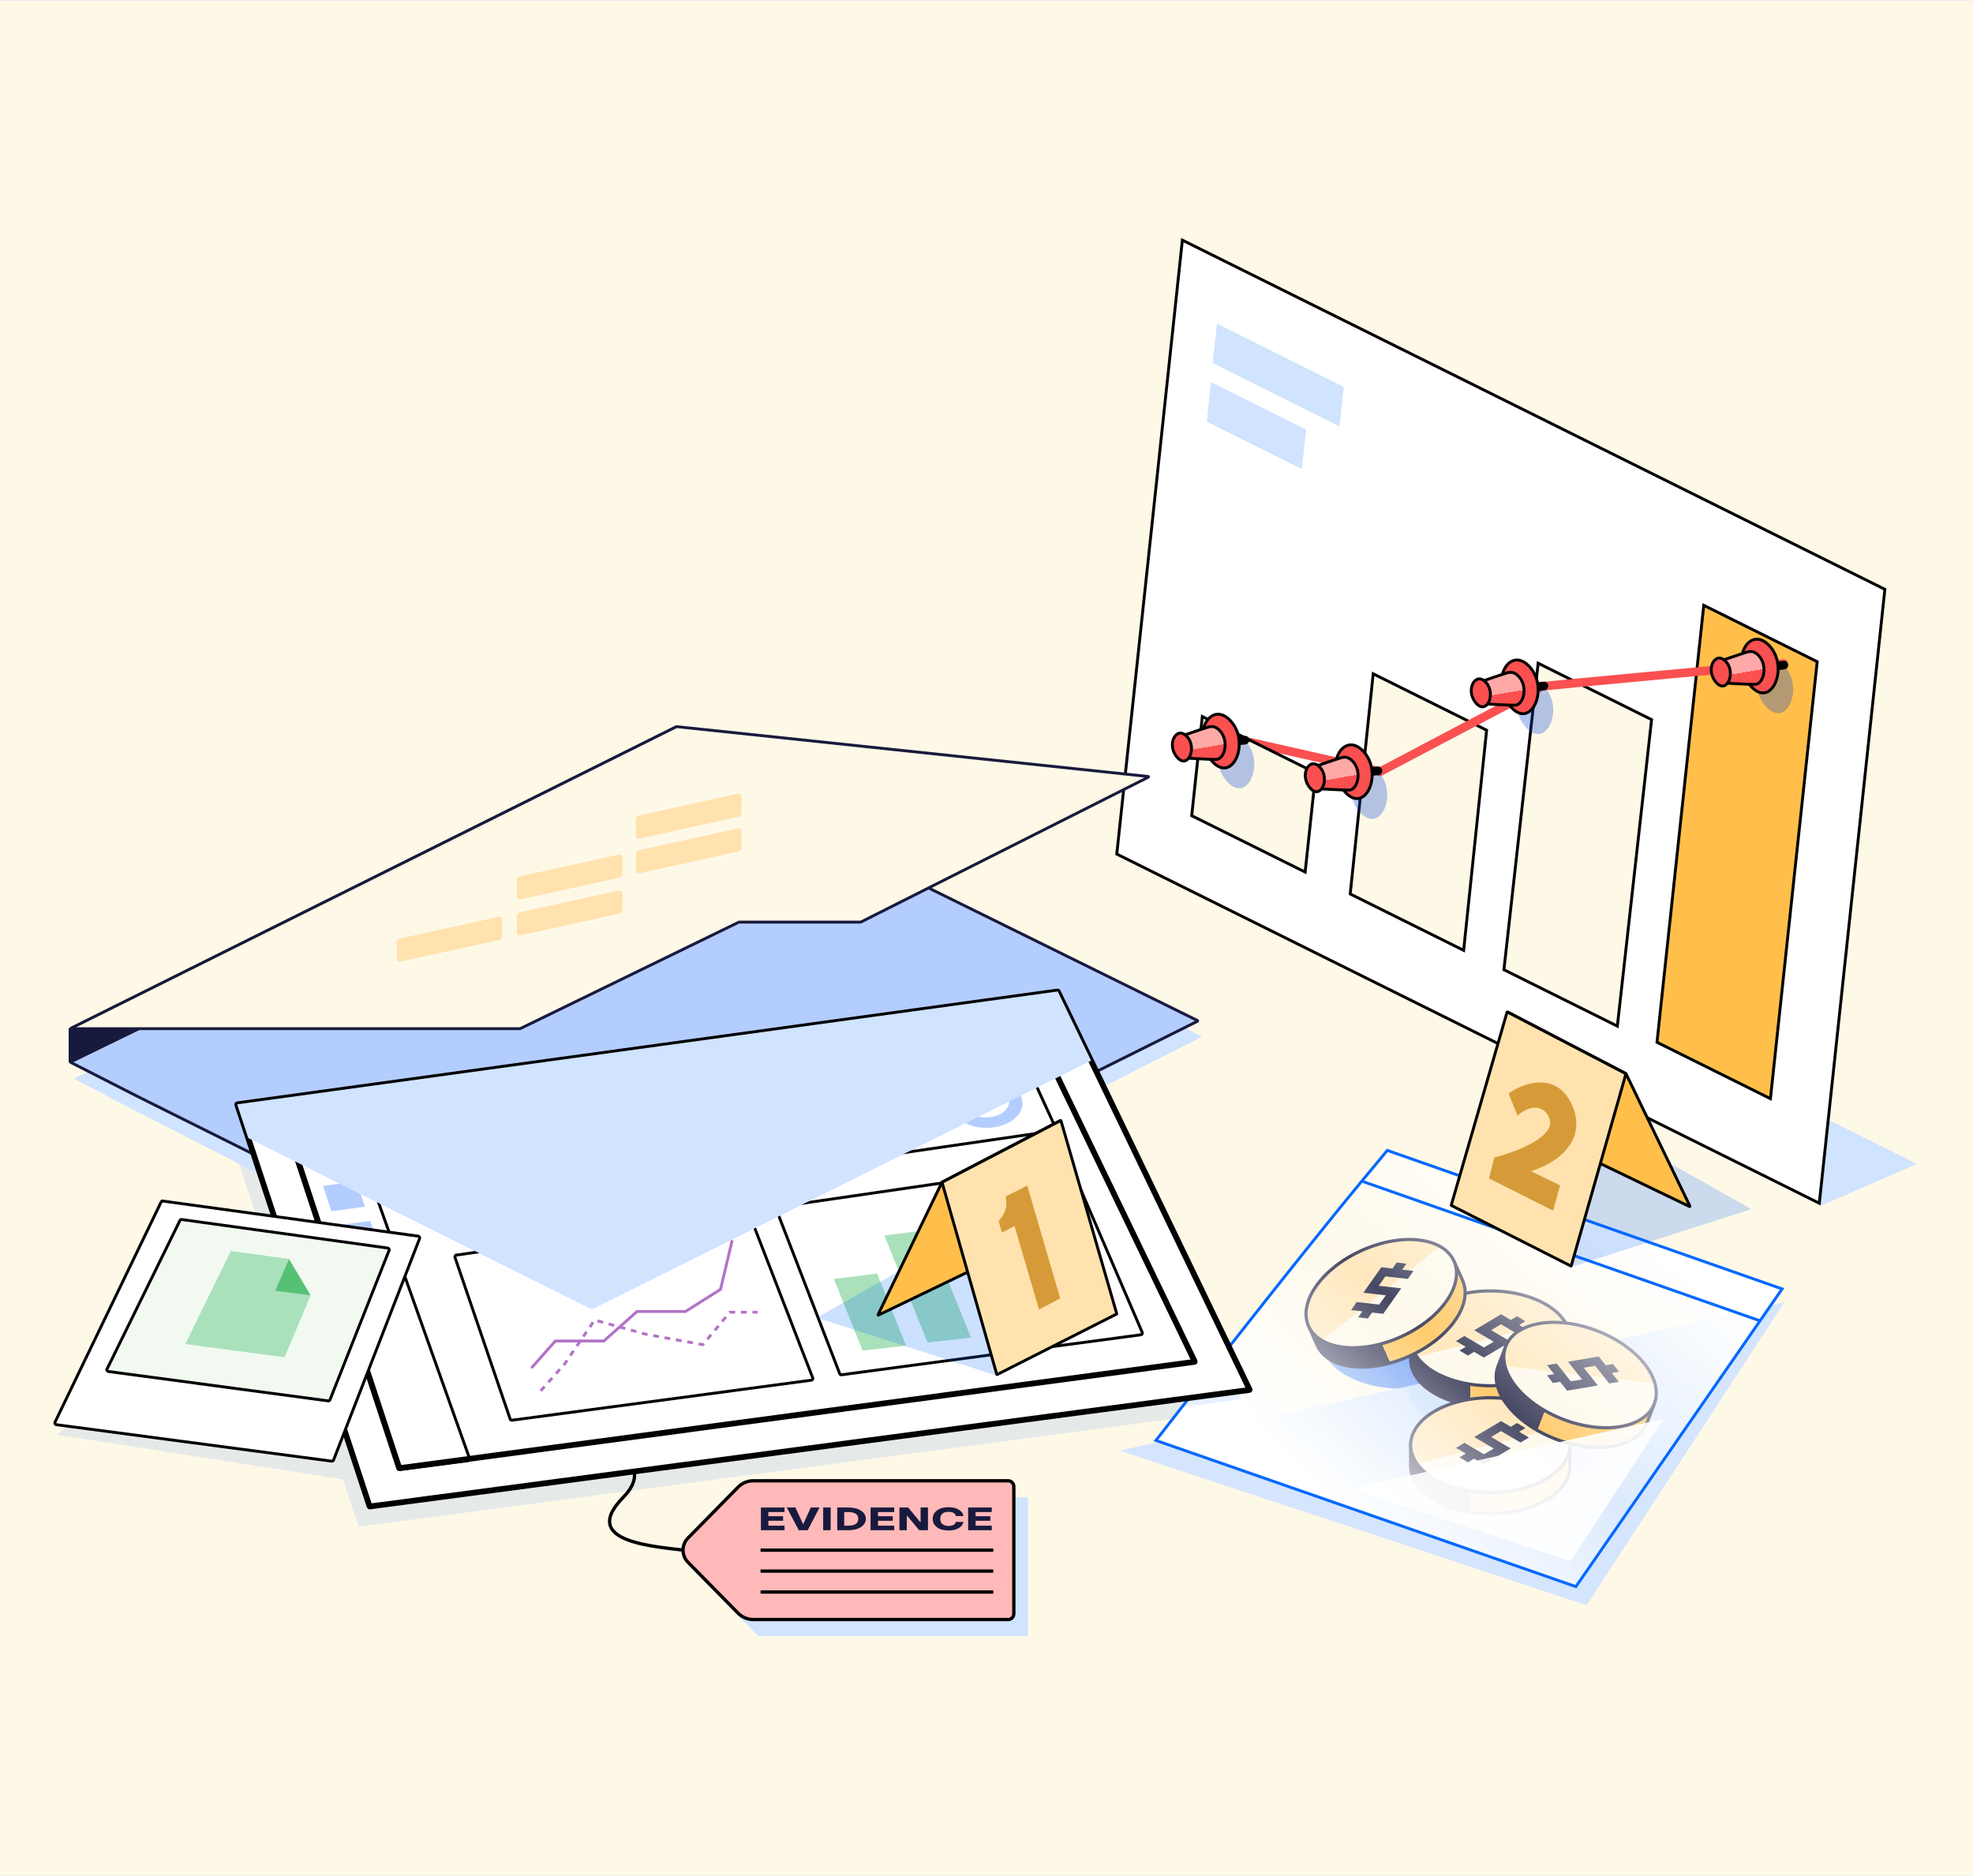
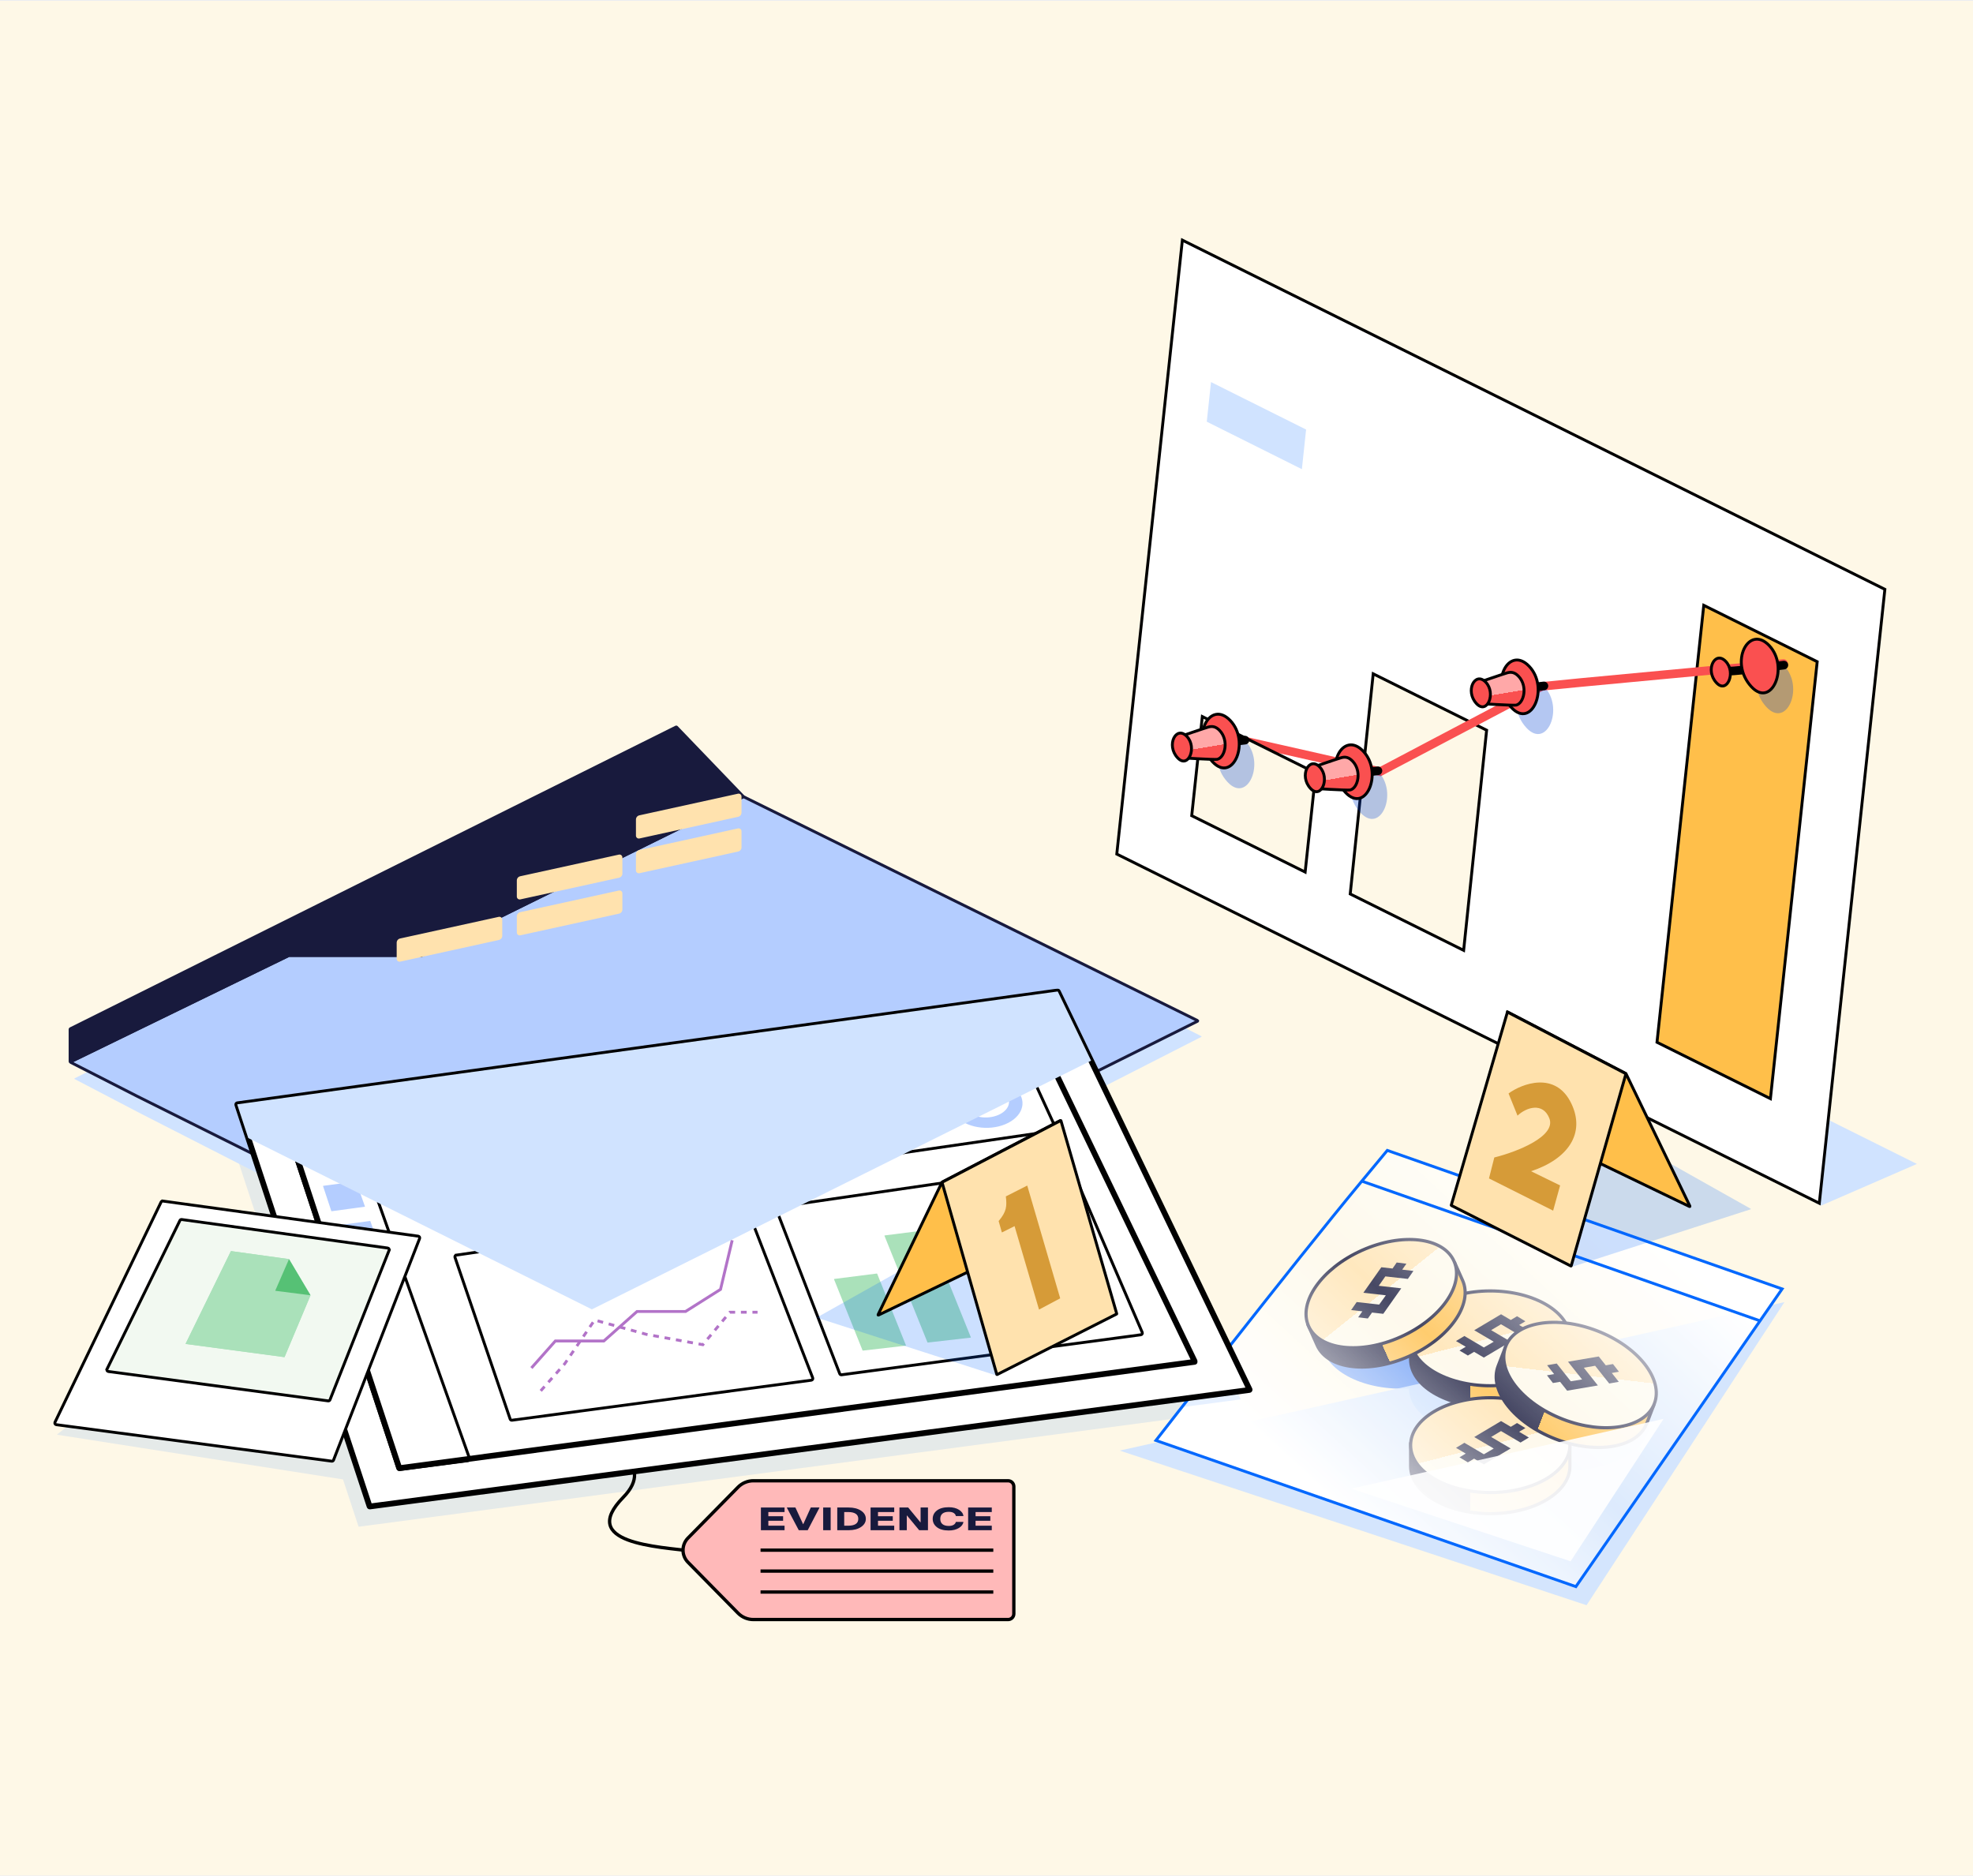
<svg xmlns="http://www.w3.org/2000/svg" width="1284" height="1221" viewBox="0 0 1284 1221" fill="none">
  <rect width="1284" height="1221" fill="#EBEDF1" />
  <rect width="1284" height="1220" transform="translate(0 0.509)" fill="#FEF8E7" />
  <path d="M912.044 903.708C940.667 903.708 963.872 889.896 963.872 872.858C963.872 855.819 940.667 842.007 912.044 842.007C883.42 842.007 860.215 855.819 860.215 872.858C860.215 889.896 883.42 903.708 912.044 903.708Z" fill="#6195F5" />
  <path d="M968.813 934.559C997.437 934.559 1020.64 920.747 1020.64 903.708C1020.64 886.67 997.437 872.858 968.813 872.858C940.189 872.858 916.985 886.67 916.985 903.708C916.985 920.747 940.189 934.559 968.813 934.559Z" fill="#6195F5" />
  <path d="M1021.67 956.736C1050.29 956.736 1073.5 942.924 1073.5 925.885C1073.5 908.847 1050.29 895.035 1021.67 895.035C993.045 895.035 969.84 908.847 969.84 925.885C969.84 942.924 993.045 956.736 1021.67 956.736Z" fill="#6195F5" />
  <path opacity="0.9" d="M1032.51 1044.61L728.701 943.985L1161.28 847.384L1032.51 1044.61Z" fill="#D0E3FF" />
  <path d="M969.84 915.529C998.464 915.529 1021.67 901.717 1021.67 884.679V871.733C1021.67 871.733 985.895 853.828 969.84 853.828C952.899 853.828 918.012 869.415 918.012 869.415V884.679C918.012 901.717 941.216 915.529 969.84 915.529Z" fill="url(#paint0_linear_2603_81766)" stroke="#181A3D" stroke-width="2.077" stroke-linecap="round" stroke-linejoin="bevel" />
  <path d="M969.839 901.788C998.463 901.788 1021.67 887.976 1021.67 870.937C1021.67 853.899 998.463 840.087 969.839 840.087C941.215 840.087 918.011 853.899 918.011 870.937C918.011 887.976 941.215 901.788 969.839 901.788Z" fill="url(#paint1_linear_2603_81766)" stroke="#181A3D" stroke-width="2.077" stroke-linecap="round" stroke-linejoin="bevel" />
  <path fill-rule="evenodd" clip-rule="evenodd" d="M983.204 859.009L976.875 855.27L959.411 865.665L972.106 873.144L965.686 876.884L952.992 869.405L947.552 872.696L953.88 876.435L949.818 878.866L955.259 882.138L959.321 879.726L965.65 883.465L983.113 873.088L970.419 865.609L976.839 861.776L989.533 869.255L994.973 865.983L988.644 862.244L992.706 859.832L987.266 856.541L983.204 859.009Z" fill="#181A3D" />
  <path d="M969.839 985.035C998.463 985.035 1021.67 971.223 1021.67 954.184V941.239C1021.67 941.239 985.894 923.334 969.839 923.334C952.898 923.334 918.011 938.921 918.011 938.921V954.184C918.011 971.223 941.215 985.035 969.839 985.035Z" fill="url(#paint2_linear_2603_81766)" stroke="#181A3D" stroke-width="2.077" stroke-linecap="round" stroke-linejoin="bevel" />
  <path d="M969.838 971.294C998.462 971.294 1021.67 957.481 1021.67 940.443C1021.67 923.405 998.462 909.593 969.838 909.593C941.214 909.593 918.01 923.405 918.01 940.443C918.01 957.481 941.214 971.294 969.838 971.294Z" fill="url(#paint3_linear_2603_81766)" stroke="#181A3D" stroke-width="2.077" stroke-linecap="round" stroke-linejoin="bevel" />
  <path fill-rule="evenodd" clip-rule="evenodd" d="M983.203 928.515L976.874 924.775L959.41 935.171L972.105 942.65L965.685 946.389L952.991 938.911L947.551 942.201L953.879 945.941L949.817 948.371L955.258 951.643L959.32 949.231L965.649 952.971L983.112 942.594L970.418 935.115L976.838 931.282L989.532 938.761L994.972 935.489L988.643 931.75L992.705 929.338L987.265 926.047L983.203 928.515Z" fill="#181A3D" />
  <path d="M1012.23 936.422C1038.94 946.722 1065.56 942.185 1071.69 926.288L1076.34 914.21C1076.34 914.21 1049.4 884.632 1034.42 878.855C1018.61 872.759 980.452 874.748 980.452 874.748L974.964 888.989C968.838 904.886 985.523 926.122 1012.23 936.422Z" fill="url(#paint4_linear_2603_81766)" stroke="#181A3D" stroke-width="2.077" stroke-linecap="round" stroke-linejoin="bevel" />
  <path d="M1017.17 923.6C1043.88 933.9 1070.5 929.363 1076.63 913.466C1082.75 897.57 1066.07 876.333 1039.36 866.033C1012.65 855.733 986.031 860.27 979.904 876.167C973.778 892.064 990.464 913.3 1017.17 923.6Z" fill="url(#paint5_linear_2603_81766)" stroke="#181A3D" stroke-width="2.077" stroke-linecap="round" stroke-linejoin="bevel" />
  <path fill-rule="evenodd" clip-rule="evenodd" d="M1045.02 888.497L1040.46 882.73L1020.43 886.145L1029.59 897.691L1022.25 898.87L1013.1 887.324L1006.84 888.437L1011.4 894.203L1006.73 895.009L1010.63 900.02L1015.29 899.231L1019.85 904.997L1039.88 901.6L1030.72 890.054L1038.09 888.788L1047.25 900.333L1053.5 899.238L1048.94 893.472L1053.6 892.683L1049.7 887.655L1045.02 888.497Z" fill="#181A3D" />
  <path d="M917.112 882.551C943.245 870.867 958.796 848.785 951.846 833.231L946.565 821.414C946.565 821.414 906.601 819.671 891.943 826.225C876.476 833.141 850.983 861.612 850.983 861.612L857.209 875.546C864.159 891.099 890.979 894.236 917.112 882.551Z" fill="url(#paint6_linear_2603_81766)" stroke="#181A3D" stroke-width="2.077" stroke-linecap="round" stroke-linejoin="bevel" />
  <path d="M911.505 870.007C937.638 858.322 953.189 836.241 946.239 820.687C939.289 805.133 912.47 801.996 886.337 813.681C860.204 825.365 844.653 847.447 851.603 863.001C858.553 878.555 885.372 881.691 911.505 870.007Z" fill="url(#paint7_linear_2603_81766)" stroke="#181A3D" stroke-width="2.077" stroke-linecap="round" stroke-linejoin="bevel" />
  <path fill-rule="evenodd" clip-rule="evenodd" d="M906.257 825.499L898.953 824.669L887.25 841.288L901.89 842.933L897.554 848.967L882.914 847.322L879.29 852.547L886.593 853.377L883.876 857.254L890.178 858.02L892.902 854.16L900.206 854.99L911.917 838.388L897.277 836.743L901.574 830.623L916.214 832.269L919.847 827.061L912.543 826.231L915.268 822.371L908.959 821.588L906.257 825.499Z" fill="#181A3D" />
  <path d="M1025.56 1032.51L752.257 937.385C752.257 937.385 841.111 823.043 886.241 768.641L902.834 748.639L1159.78 838.786L1145.4 859.548L1025.56 1032.51Z" fill="url(#paint8_linear_2603_81766)" />
  <path d="M1025.56 1032.51L752.257 937.385C752.257 937.385 841.111 823.043 886.241 768.641L902.834 748.639L1159.78 838.786L1145.4 859.548L1025.56 1032.51Z" fill="white" fill-opacity="0.2" />
  <path d="M886.241 768.641C892.721 760.83 902.834 748.639 902.834 748.639L1159.78 838.786L1145.4 859.548M886.241 768.641C841.111 823.043 752.257 937.385 752.257 937.385L1025.56 1032.51L1145.4 859.548M886.241 768.641C987.448 804.142 1145.4 859.548 1145.4 859.548" stroke="#0368FE" stroke-width="1.873" />
  <path opacity="0.9" d="M1022.12 1016.04L879.303 968.743L1082.65 923.334L1022.12 1016.04Z" fill="white" />
  <path d="M1247.48 757.443L793.861 531.503L728.702 554.649L1185.14 784.566L1247.48 757.443Z" fill="#D0E3FF" />
  <path d="M1183.98 783.027L1226.65 383.512L769.467 156.279L726.791 555.794L1183.98 783.027Z" fill="white" stroke="black" stroke-width="1.873" />
-   <path d="M871.76 277.554L874.515 251.767L791.997 210.573L789.242 236.36L871.76 277.554Z" fill="#D0E3FF" />
  <path d="M788.107 248.638L785.352 274.424L826.611 295.021L847.241 305.32L849.995 279.533L829.366 269.235L788.107 248.638Z" fill="#D0E3FF" />
  <path d="M1152.17 714.965L1182.61 430.606L1108.79 393.917L1078.35 678.276L1152.17 714.965Z" fill="#FFBF4A" stroke="black" stroke-width="1.873" />
-   <path d="M1052.55 667.755L1074.83 468.305L1001.01 431.616L978.731 631.066L1052.55 667.755Z" fill="#FEF8E7" stroke="black" stroke-width="1.873" />
  <path d="M952.523 618.45L967.476 475.183L893.659 438.494L878.705 581.761L952.523 618.45Z" fill="#FEF8E7" stroke="black" stroke-width="1.873" />
  <path d="M1160.7 431.831C1160.7 431.831 1005.33 446.257 1003.5 446.622L898.157 502.173L810.895 482.419" stroke="#FA5050" stroke-width="5.619" stroke-linecap="round" />
  <path d="M849.372 567.507L856.262 503.001L782.445 466.312L775.554 530.818L849.372 567.507Z" fill="#FEF8E7" stroke="black" stroke-width="1.873" />
  <path opacity="0.3" d="M1161.11 433.258C1174.38 447.138 1162.85 474.538 1149.5 460.041C1134.82 444.103 1147.83 419.379 1161.11 433.258Z" fill="#0645D2" />
  <path d="M1126.42 436.627C1128.24 437.019 1160.92 432.827 1160.92 432.827" stroke="black" stroke-width="5.619" stroke-linecap="round" />
  <path d="M1151.31 420.033C1164.58 433.912 1153.05 461.313 1139.7 446.815C1125.02 430.877 1138.03 406.153 1151.31 420.033Z" fill="#FA5050" stroke="black" stroke-width="1.873" />
-   <path d="M1144.41 426.532C1141.77 423.772 1139.43 423.657 1136.98 424.337C1134.87 424.92 1116.91 431.079 1116.91 431.079L1117.69 444.22C1117.69 444.22 1141.22 445.702 1142.87 445.315C1148.01 444.11 1150.55 432.953 1144.41 426.532Z" fill="url(#paint9_linear_2603_81766)" stroke="black" stroke-width="1.873" />
  <path d="M1123.06 430.369C1129.96 437.587 1123.96 451.836 1117.02 444.297C1109.39 436.009 1116.15 423.151 1123.06 430.369Z" fill="#FA5050" stroke="black" stroke-width="1.873" />
  <path opacity="0.3" d="M1004.93 446.798C1018.2 460.677 1006.67 488.078 993.323 473.58C978.646 457.643 991.654 432.919 1004.93 446.798Z" fill="#0645D2" />
  <path d="M970.244 450.167C972.064 450.558 1004.75 446.366 1004.75 446.366" stroke="black" stroke-width="5.619" stroke-linecap="round" />
  <path d="M995.131 433.572C1008.41 447.451 996.876 474.852 983.525 460.355C968.848 444.417 981.856 419.693 995.131 433.572Z" fill="#FA5050" stroke="black" stroke-width="1.873" />
  <path d="M988.231 440.071C985.592 437.312 983.258 437.196 980.801 437.877C978.696 438.459 960.734 444.619 960.734 444.619L961.516 457.76C961.516 457.76 985.04 459.242 986.691 458.854C991.829 457.65 994.373 446.493 988.231 440.071Z" fill="url(#paint10_linear_2603_81766)" stroke="black" stroke-width="1.873" />
  <path d="M966.88 443.909C973.783 451.126 967.787 465.375 960.844 457.836C953.212 449.548 959.976 436.691 966.88 443.909Z" fill="#FA5050" stroke="black" stroke-width="1.873" />
  <path opacity="0.3" d="M896.917 502.027C910.192 515.907 898.662 543.308 885.311 528.81C870.634 512.872 883.642 488.148 896.917 502.027Z" fill="#0645D2" />
  <path d="M862.232 505.396C864.051 505.787 896.734 501.595 896.734 501.595" stroke="black" stroke-width="5.619" stroke-linecap="round" />
  <path d="M887.119 488.802C900.394 502.681 888.864 530.082 875.513 515.584C860.836 499.646 873.844 474.922 887.119 488.802Z" fill="#FA5050" stroke="black" stroke-width="1.873" />
  <path d="M880.219 495.301C877.579 492.541 875.246 492.426 872.788 493.106C870.684 493.689 852.721 499.848 852.721 499.848L853.504 512.99C853.504 512.99 877.027 514.471 878.679 514.084C883.817 512.879 886.361 501.722 880.219 495.301Z" fill="url(#paint11_linear_2603_81766)" stroke="black" stroke-width="1.873" />
  <path d="M858.868 499.138C865.771 506.356 859.775 520.605 852.832 513.066C845.2 504.778 851.964 491.92 858.868 499.138Z" fill="#FA5050" stroke="black" stroke-width="1.873" />
  <path opacity="0.3" d="M810.409 482.078C823.684 495.957 812.154 523.358 798.803 508.86C784.126 492.922 797.134 468.198 810.409 482.078Z" fill="#0645D2" />
  <path d="M775.723 485.447C777.543 485.838 810.226 481.646 810.226 481.646" stroke="black" stroke-width="5.619" stroke-linecap="round" />
  <path d="M800.611 468.852C813.885 482.731 802.356 510.132 789.005 495.634C774.328 479.697 787.336 454.973 800.611 468.852Z" fill="#FA5050" stroke="black" stroke-width="1.873" />
  <path d="M793.71 475.351C791.071 472.592 788.738 472.476 786.28 473.156C784.176 473.739 766.213 479.898 766.213 479.898L766.996 493.04C766.996 493.04 790.519 494.521 792.17 494.134C797.309 492.929 799.853 481.773 793.71 475.351Z" fill="url(#paint12_linear_2603_81766)" stroke="black" stroke-width="1.873" />
  <path d="M772.359 479.188C779.263 486.406 773.267 500.655 766.324 493.116C758.691 484.828 765.456 471.971 772.359 479.188Z" fill="#FA5050" stroke="black" stroke-width="1.873" />
  <path opacity="0.1" d="M681.059 658.394L147.397 731.788C147.281 731.804 147.208 731.921 147.245 732.032L177.735 824.615C177.76 824.691 177.734 824.774 177.671 824.822L37.272 933.357C37.141 933.457 37.195 933.664 37.357 933.69L223.108 962.716C223.177 962.727 223.235 962.776 223.257 962.842L233.318 993.392C233.346 993.478 233.431 993.531 233.52 993.52L763.443 923.32C763.492 923.314 763.536 923.288 763.566 923.25L769.423 915.751C769.453 915.712 769.497 915.687 769.546 915.68L807.198 910.693C807.324 910.676 807.397 910.541 807.342 910.426L791.281 877.097L681.252 658.496C681.216 658.424 681.138 658.383 681.059 658.394Z" fill="#0368FE" />
  <path d="M376.256 934.559C395.796 939.25 427.407 952.097 405.566 974.43C376.256 1004.4 427.06 1006.48 452.462 1009.61" stroke="black" stroke-width="2.154" />
-   <path d="M668.917 974.412H493.541L449.108 1019.58L493.541 1064.74H668.917V974.412Z" fill="#D0E3FF" />
  <path d="M656.039 963.618H490.296C486.531 963.618 482.923 965.129 480.282 967.814L447.731 1000.9C443.428 1005.27 443.428 1012.29 447.731 1016.66L480.282 1049.75C482.923 1052.43 486.531 1053.94 490.296 1053.94H656.039C658.108 1053.94 659.786 1052.27 659.786 1050.2V967.364C659.786 965.295 658.108 963.618 656.039 963.618Z" fill="#FFB9B9" stroke="black" stroke-width="2.154" />
  <path d="M494.947 1022.4H646.423" stroke="black" stroke-width="2.154" />
  <path d="M494.947 1008.78H646.423" stroke="black" stroke-width="2.154" />
  <path d="M494.947 1036.03H646.423" stroke="black" stroke-width="2.154" />
  <path d="M495.187 995.798V981.026H510.579V983.982H500.027V986.702H509.632V989.658H500.027V992.862H510.579V995.798H495.187Z" fill="#181A3D" />
  <path d="M519.823 995.798L512.127 981.242V981.026H517.643L522.634 991.852H522.754L527.654 981.026H533.246V981.242L525.655 995.798H519.823Z" fill="#181A3D" />
  <path d="M535.711 995.798V981.026H540.581V995.798H535.711Z" fill="#181A3D" />
  <path d="M544.88 995.798V981.026H552.335C555.582 981.026 558.248 981.709 560.332 983.076C562.426 984.449 563.473 986.228 563.473 988.412C563.473 990.513 562.451 992.264 560.407 993.665C558.333 995.087 555.642 995.798 552.335 995.798H544.88ZM549.404 992.862H552.065C554.139 992.862 555.737 992.498 556.86 991.77C557.992 991.035 558.558 989.916 558.558 988.412C558.558 986.928 557.992 985.819 556.86 985.085C555.727 984.35 554.129 983.982 552.065 983.982H549.404V992.862Z" fill="#181A3D" />
  <path d="M566.555 995.798V981.026H581.947V983.982H571.395V986.702H581V989.658H571.395V992.862H581.947V995.798H566.555Z" fill="#181A3D" />
  <path d="M585.344 995.798V981.026H591.04L598.992 990.668H599.112V981.026H603.907V995.798H598.18L590.244 986.218H590.124V995.798H585.344Z" fill="#181A3D" />
  <path d="M617.435 995.983C614.128 995.983 611.563 995.276 609.739 993.861C607.905 992.44 606.989 990.63 606.989 988.432C606.989 986.201 607.895 984.381 609.709 982.973C611.543 981.551 614.118 980.84 617.435 980.84C620.141 980.84 622.365 981.397 624.109 982.509C625.873 983.636 626.83 984.999 626.98 986.599H622.05C621.96 985.837 621.519 985.184 620.727 984.642C619.945 984.106 618.848 983.838 617.435 983.838C615.651 983.838 614.284 984.23 613.332 985.012C612.39 985.788 611.919 986.928 611.919 988.432C611.919 989.923 612.39 991.056 613.332 991.832C614.284 992.622 615.651 993.016 617.435 993.016C618.788 993.016 619.855 992.769 620.637 992.275C621.388 991.801 621.869 991.169 622.08 990.379H626.98C626.77 991.966 625.782 993.295 624.019 994.366C622.245 995.444 620.051 995.983 617.435 995.983Z" fill="#181A3D" />
  <path d="M630.046 995.798V981.026H645.438V983.982H634.886V986.702H644.491V989.658H634.886V992.862H645.438V995.798H630.046Z" fill="#181A3D" />
  <path d="M486.427 525.142C486.362 525.109 486.285 525.109 486.219 525.142L346.719 595.641L276.966 630.891C276.934 630.907 276.898 630.916 276.862 630.916H190.591C190.555 630.916 190.52 630.924 190.488 630.94L48.507 701.758C48.338 701.842 48.336 702.083 48.503 702.17L91.964 724.866L190.536 775.197L387.577 875.804C387.643 875.838 387.721 875.838 387.787 875.804L781.841 674.742C782.009 674.656 782.009 674.415 781.84 674.33L584.964 574.905L486.427 525.142Z" fill="#D0E3FF" />
  <path d="M483.935 518.497C483.871 518.465 483.795 518.465 483.73 518.497L344.229 587.327L274.475 621.744C274.443 621.76 274.408 621.768 274.373 621.768H188.099C188.064 621.768 188.03 621.776 187.998 621.791L46.028 690.927C45.856 691.011 45.854 691.255 46.024 691.341L89.473 713.494L188.046 762.633L385.089 860.86C385.153 860.892 385.23 860.892 385.295 860.86L779.338 664.563C779.509 664.477 779.509 664.233 779.337 664.148L582.474 567.083L483.935 518.497Z" fill="#B4CDFF" stroke="#181A3D" stroke-width="1.873" />
  <path d="M483.614 518.219C483.722 518.332 483.69 518.517 483.549 518.587L344.229 587.328L274.475 621.744C274.443 621.76 274.408 621.768 274.373 621.768H188.099C188.064 621.768 188.03 621.776 187.998 621.791L45.944 690.969C45.79 691.043 45.611 690.931 45.611 690.761L45.611 669.723C45.611 669.635 45.66 669.555 45.739 669.516L440.023 473.099C440.113 473.054 440.223 473.073 440.293 473.145L483.614 518.219Z" fill="#181A3D" stroke="#181A3D" stroke-width="1.873" />
-   <path d="M747.241 505.313C747.47 505.337 747.526 505.646 747.32 505.75L560.23 600.036C560.198 600.053 560.162 600.061 560.126 600.061H480.982C480.947 600.061 480.912 600.069 480.881 600.084L338.541 669.4C338.51 669.416 338.475 669.424 338.44 669.424H46.69C46.446 669.424 46.368 669.094 46.587 668.985L440.211 472.897C440.251 472.877 440.295 472.869 440.339 472.874L747.241 505.313Z" fill="#FEF8E7" stroke="#181A3D" stroke-width="1.873" />
  <mask id="path-61-outside-1_2603_81766" maskUnits="userSpaceOnUse" x="152.349" y="643.206" width="663" height="340" fill="black">
    <rect fill="white" x="152.349" y="643.206" width="663" height="340" />
    <path d="M240.695 980.35L813.06 904.528C813.186 904.511 813.259 904.376 813.204 904.261L688.425 645.329C688.39 645.256 688.311 645.213 688.231 645.225L154.571 718.618C154.455 718.634 154.382 718.751 154.419 718.862L240.492 980.222C240.52 980.308 240.605 980.361 240.695 980.35Z" />
  </mask>
  <path d="M240.695 980.35L813.06 904.528C813.186 904.511 813.259 904.376 813.204 904.261L688.425 645.329C688.39 645.256 688.311 645.213 688.231 645.225L154.571 718.618C154.455 718.634 154.382 718.751 154.419 718.862L240.492 980.222C240.52 980.308 240.605 980.361 240.695 980.35Z" fill="white" />
  <path d="M813.06 904.528L813.306 906.385L813.306 906.385L813.06 904.528ZM240.695 980.35L240.94 982.206L240.941 982.206L240.695 980.35ZM240.492 980.222L242.271 979.637L242.271 979.637L240.492 980.222ZM154.419 718.862L152.64 719.448L152.64 719.448L154.419 718.862ZM154.571 718.618L154.827 720.473L154.827 720.473L154.571 718.618ZM688.231 645.225L687.976 643.369L687.976 643.369L688.231 645.225ZM688.425 645.329L686.738 646.142L686.738 646.142L688.425 645.329ZM813.204 904.261L811.516 905.074V905.074L813.204 904.261ZM812.814 902.671L240.449 978.493L240.941 982.206L813.306 906.385L812.814 902.671ZM242.271 979.637L156.198 718.276L152.64 719.448L238.713 980.808L242.271 979.637ZM154.827 720.473L688.486 647.08L687.976 643.369L154.316 716.762L154.827 720.473ZM686.738 646.142L811.516 905.074L814.891 903.448L690.112 644.516L686.738 646.142ZM688.486 647.08C687.761 647.18 687.055 646.801 686.738 646.142L690.112 644.516C689.724 643.71 688.861 643.247 687.976 643.369L688.486 647.08ZM240.449 978.493C241.252 978.386 242.018 978.866 242.271 979.637L238.713 980.808C239.023 981.749 239.959 982.336 240.94 982.206L240.449 978.493ZM813.306 906.385C814.696 906.2 815.5 904.711 814.891 903.447L811.516 905.074C811.018 904.04 811.676 902.822 812.814 902.671L813.306 906.385ZM156.198 718.276C156.527 719.276 155.87 720.33 154.827 720.473L154.316 716.762C153.041 716.937 152.237 718.226 152.64 719.448L156.198 718.276Z" fill="black" mask="url(#path-61-outside-1_2603_81766)" />
  <path d="M186.69 736.298L187.58 736.005L186.69 736.298L258.904 955.575C259.073 956.088 259.582 956.408 260.117 956.338L304.633 950.525C305.343 950.433 305.787 949.709 305.547 949.035L227.761 730.282C227.583 729.781 227.078 729.473 226.551 729.545L187.607 734.833C186.91 734.927 186.471 735.631 186.69 736.298Z" stroke="black" stroke-width="1.873" />
  <path d="M222.285 743.076L201.14 745.947C201.024 745.963 200.95 746.08 200.987 746.192L206.347 762.352C206.375 762.438 206.46 762.491 206.55 762.479L228.066 759.562C228.184 759.546 228.257 759.426 228.217 759.314L222.487 743.199C222.457 743.115 222.373 743.064 222.285 743.076Z" fill="#B4CDFF" />
  <path d="M231.548 768.812L210.403 771.683C210.286 771.699 210.213 771.816 210.25 771.927L215.609 788.088C215.638 788.173 215.723 788.226 215.812 788.214L237.329 785.298C237.447 785.282 237.52 785.162 237.48 785.05L231.75 768.934C231.72 768.851 231.636 768.8 231.548 768.812Z" fill="#B4CDFF" />
  <path d="M240.811 794.547L219.666 797.418C219.549 797.434 219.476 797.552 219.513 797.663L224.872 813.823C224.901 813.909 224.986 813.962 225.075 813.95L246.592 811.034C246.71 811.018 246.783 810.897 246.743 810.785L241.013 794.67C240.983 794.587 240.899 794.535 240.811 794.547Z" fill="#B4CDFF" />
  <path d="M297.002 816.776L297.136 817.703L297.002 816.776C296.306 816.878 295.873 817.586 296.1 818.251L332.002 923.464C332.175 923.972 332.683 924.286 333.215 924.215L528.001 898.177C528.721 898.08 529.162 897.335 528.9 896.657L487.589 789.925C487.4 789.436 486.898 789.143 486.379 789.218L486.514 790.145L486.379 789.218L297.002 816.776Z" stroke="black" stroke-width="1.873" />
  <path d="M345.84 890.234L361.424 872.648H392.99L414.567 853.464H446.133L468.908 839.076L476.5 807.102" stroke="#B273C8" stroke-width="1.873" />
  <path d="M351.903 905.107L367.487 887.522L386.976 859.023L420.63 868.337L457.397 875.068L474.971 853.949L492.999 853.949" stroke="#B273C8" stroke-width="1.873" stroke-dasharray="3.75 3.75" />
  <path d="M561.534 878.916L589.412 875.716C589.535 875.702 589.611 875.575 589.565 875.46L570.85 828.882C570.818 828.803 570.737 828.755 570.652 828.766L542.928 832.284C542.806 832.299 542.732 832.425 542.778 832.539L561.339 878.8C561.37 878.878 561.45 878.925 561.534 878.916Z" fill="#AAE1BA" />
  <path d="M603.769 873.687L631.648 870.487C631.771 870.472 631.846 870.345 631.8 870.23L603.682 800.56C603.65 800.481 603.569 800.434 603.484 800.444L575.76 803.962C575.638 803.978 575.564 804.104 575.61 804.218L603.574 873.571C603.606 873.649 603.686 873.696 603.769 873.687Z" fill="#AAE1BA" />
  <path d="M646.252 868.996L674.129 865.796C674.253 865.782 674.329 865.653 674.28 865.537L654.741 818.959C654.709 818.881 654.629 818.835 654.545 818.845L626.823 822.363C626.7 822.378 626.625 822.507 626.673 822.621L646.058 868.882C646.09 868.959 646.17 869.005 646.252 868.996Z" fill="#AAE1BA" />
  <path d="M688.772 864.15L716.647 860.95C716.772 860.936 716.848 860.805 716.798 860.689L691.939 803.516C691.906 803.439 691.827 803.394 691.744 803.404L664.023 806.922C663.899 806.938 663.825 807.068 663.875 807.182L688.579 864.038C688.612 864.114 688.69 864.159 688.772 864.15Z" fill="#AAE1BA" />
  <path fill-rule="evenodd" clip-rule="evenodd" d="M652.184 732.368C663.839 728.531 668.727 718.973 663.103 711.021C657.478 703.068 643.471 699.733 631.816 703.57C620.162 707.408 615.274 716.966 620.898 724.918C626.522 732.87 640.53 736.206 652.184 732.368ZM648.129 726.166C655.487 723.743 658.708 717.9 655.324 713.114C651.939 708.329 643.23 706.413 635.872 708.836C628.514 711.259 625.292 717.103 628.677 721.889C632.062 726.674 640.77 728.589 648.129 726.166Z" fill="#B4CDFF" />
  <mask id="path-75-outside-2_2603_81766" maskUnits="userSpaceOnUse" x="185.51" y="666.619" width="594" height="291" fill="black">
    <rect fill="white" x="185.51" y="666.619" width="594" height="291" />
    <path d="M259.996 955.409L777.361 886.249C777.487 886.232 777.56 886.097 777.505 885.982L672.817 668.742C672.782 668.669 672.703 668.627 672.623 668.638L187.732 735.76C187.616 735.776 187.543 735.893 187.58 736.005L259.794 955.282C259.822 955.367 259.907 955.421 259.996 955.409Z" />
  </mask>
  <path d="M777.361 886.249L777.113 884.392L777.112 884.392L777.361 886.249ZM259.996 955.409L260.244 957.265L260.245 957.265L259.996 955.409ZM259.794 955.282L261.573 954.696L261.573 954.696L259.794 955.282ZM187.58 736.005L185.801 736.59L185.801 736.59L187.58 736.005ZM187.732 735.76L187.989 737.616H187.989L187.732 735.76ZM672.623 668.638L672.366 666.782V666.782L672.623 668.638ZM672.817 668.742L674.504 667.929L674.504 667.929L672.817 668.742ZM777.505 885.982L779.192 885.169L779.192 885.169L777.505 885.982ZM777.112 884.392L259.748 953.552L260.245 957.265L777.609 888.105L777.112 884.392ZM261.573 954.696L189.359 735.419L185.801 736.59L258.015 955.868L261.573 954.696ZM187.989 737.616L672.879 670.493L672.366 666.782L187.475 733.905L187.989 737.616ZM671.13 669.555L775.817 886.795L779.192 885.169L674.504 667.929L671.13 669.555ZM672.879 670.493C672.154 670.594 671.447 670.215 671.13 669.555L674.504 667.929C674.116 667.123 673.252 666.66 672.366 666.782L672.879 670.493ZM259.748 953.552C260.552 953.445 261.319 953.925 261.573 954.696L258.014 955.867C258.325 956.81 259.262 957.397 260.244 957.265L259.748 953.552ZM777.609 888.105C778.998 887.92 779.8 886.431 779.192 885.169L775.817 886.795C775.319 885.762 775.976 884.544 777.113 884.392L777.609 888.105ZM189.359 735.419C189.688 736.418 189.031 737.472 187.989 737.616L187.475 733.905C186.201 734.081 185.398 735.369 185.801 736.59L189.359 735.419Z" fill="black" mask="url(#path-75-outside-2_2603_81766)" />
  <path d="M288.459 792.669L289.348 792.376L288.459 792.669C288.628 793.182 289.139 793.503 289.675 793.431L289.551 792.503L289.675 793.431L411.765 777.11C412.486 777.014 412.927 776.268 412.664 775.59L392.289 723.041C392.289 723.041 392.289 723.041 392.289 723.041C392.1 722.552 391.598 722.259 391.079 722.335L272.372 739.609C271.681 739.709 271.248 740.409 271.467 741.072L288.459 792.669Z" stroke="black" stroke-width="1.873" />
  <path d="M289.59 760.212L329.485 754.568C329.605 754.551 329.677 754.427 329.634 754.315L326.201 745.461C326.169 745.379 326.085 745.33 325.999 745.343L286.675 751.154C286.56 751.171 286.489 751.287 286.525 751.398L289.386 760.085C289.414 760.171 289.5 760.224 289.59 760.212Z" fill="#B4CDFF" />
  <path d="M428.26 740.054L468.155 734.41C468.274 734.393 468.347 734.27 468.303 734.157L464.87 725.303C464.839 725.222 464.755 725.173 464.668 725.186L425.345 730.996C425.23 731.013 425.158 731.13 425.195 731.24L428.056 739.927C428.084 740.013 428.17 740.067 428.26 740.054Z" fill="#B4CDFF" />
  <path d="M567.441 721.125L607.336 715.481C607.456 715.464 607.528 715.341 607.485 715.228L604.052 706.374C604.02 706.293 603.936 706.244 603.85 706.257L564.527 712.067C564.412 712.084 564.34 712.201 564.376 712.311L567.237 720.998C567.265 721.084 567.351 721.138 567.441 721.125Z" fill="#B4CDFF" />
  <path d="M292.288 767.411L295.149 776.099C295.177 776.185 295.263 776.238 295.353 776.225L322.596 772.371C322.718 772.354 322.79 772.226 322.742 772.113L319.05 763.377C319.016 763.298 318.934 763.252 318.85 763.265L292.438 767.167C292.323 767.184 292.251 767.301 292.288 767.411Z" fill="#B4CDFF" />
  <path d="M430.957 747.254L433.818 755.941C433.847 756.027 433.933 756.081 434.022 756.068L461.266 752.214C461.387 752.197 461.46 752.069 461.412 751.955L457.719 743.22C457.686 743.141 457.604 743.095 457.52 743.107L431.108 747.01C430.993 747.027 430.921 747.143 430.957 747.254Z" fill="#B4CDFF" />
  <path d="M570.139 728.325L573 737.012C573.028 737.098 573.114 737.151 573.204 737.139L600.447 733.285C600.569 733.268 600.641 733.14 600.593 733.026L596.901 724.29C596.868 724.212 596.785 724.166 596.701 724.178L570.289 728.081C570.174 728.098 570.102 728.214 570.139 728.325Z" fill="#B4CDFF" />
  <path d="M696.622 758.524L696.622 758.524C696.421 758.057 695.931 757.783 695.428 757.857L506.054 785.414L506.053 785.414C505.34 785.518 504.907 786.258 505.167 786.931L546.478 893.944C546.665 894.428 547.16 894.722 547.675 894.653L742.458 868.615C743.196 868.516 743.636 867.74 743.342 867.057L696.622 758.524Z" stroke="black" stroke-width="1.873" />
  <path d="M428.645 773.25L550.128 755.849C550.843 755.746 551.278 755.004 551.016 754.33L530.64 701.778C530.451 701.29 529.949 700.997 529.43 701.073L408.398 718.703C407.686 718.807 407.254 719.543 407.51 720.215L408.385 719.882L407.51 720.215L427.436 772.537C427.623 773.028 428.125 773.324 428.645 773.25Z" stroke="black" stroke-width="1.873" />
  <path d="M662.28 682.031L662.413 682.958L662.28 682.031L546.502 698.676C545.789 698.778 545.355 699.515 545.612 700.188L565.537 752.509C565.724 753.001 566.228 753.297 566.749 753.221L686.258 735.879C687 735.771 687.431 734.98 687.118 734.298L663.461 682.675C663.254 682.222 662.773 681.96 662.28 682.031ZM685.415 735.078L685.492 735.043L685.492 735.043L685.415 735.079C685.415 735.078 685.415 735.077 685.414 735.076L685.415 735.078Z" stroke="black" stroke-width="1.873" />
  <path fill-rule="evenodd" clip-rule="evenodd" d="M377.648 767.176C389.302 763.339 394.191 753.781 388.567 745.829C382.942 737.876 368.935 734.541 357.28 738.379C345.626 742.216 340.737 751.774 346.362 759.726C351.986 767.679 365.993 771.014 377.648 767.176ZM373.593 760.974C380.951 758.551 384.172 752.708 380.788 747.922C377.403 743.137 368.694 741.221 361.336 743.644C353.978 746.067 350.756 751.911 354.141 756.697C357.526 761.482 366.234 763.397 373.593 760.974Z" fill="#B4CDFF" />
  <path fill-rule="evenodd" clip-rule="evenodd" d="M516.184 747.019C527.838 743.181 532.727 733.623 527.102 725.671C521.478 717.719 507.471 714.383 495.816 718.221C484.162 722.059 479.273 731.616 484.898 739.569C490.522 747.521 504.529 750.857 516.184 747.019ZM512.128 740.817C519.487 738.394 522.708 732.55 519.323 727.765C515.939 722.979 507.23 721.064 499.872 723.487C492.513 725.91 489.292 731.754 492.677 736.539C496.061 741.325 504.77 743.24 512.128 740.817Z" fill="#B4CDFF" />
  <g style="mix-blend-mode:multiply">
    <path d="M710.068 690.24L688.417 645.312C688.387 645.249 688.318 645.212 688.249 645.222L154.542 718.622C154.441 718.636 154.378 718.737 154.41 718.834L161.581 740.611L385.102 852.037C385.158 852.065 385.224 852.065 385.281 852.037L710.068 690.24Z" fill="#D0E3FF" />
  </g>
  <path opacity="0.2" d="M531.89 857.595L647.983 894.977C648.082 895.009 648.189 894.953 648.219 894.853L666.503 835.219C666.528 835.137 666.494 835.049 666.422 835.005L621.085 807.159C621.027 807.124 620.955 807.122 620.895 807.156L531.856 857.253C531.713 857.333 531.735 857.545 531.89 857.595Z" fill="#0368FE" />
  <path d="M654.436 815.927L571.685 855.801C571.525 855.877 571.358 855.71 571.435 855.55L613.042 769.325C613.06 769.288 613.089 769.259 613.125 769.24L689.942 729.251C690.097 729.17 690.269 729.327 690.202 729.488L654.527 815.829C654.51 815.872 654.477 815.907 654.436 815.927Z" fill="#FFBF4A" stroke="black" stroke-width="1.873" />
  <path d="M726.653 855.124L648.946 894.487C648.841 894.54 648.713 894.485 648.681 894.371L613.111 769.545C613.087 769.46 613.126 769.369 613.205 769.328L690.195 729.249C690.3 729.194 690.429 729.249 690.462 729.363L726.749 854.905C726.774 854.992 726.734 855.084 726.653 855.124Z" fill="#FFE2AE" stroke="black" stroke-width="1.873" />
  <path d="M689.966 844.907L676.178 852.219L660.26 797.918L652.016 802.042L649.895 794.616C655.16 788.42 655.309 784.89 654.59 778.573L668.514 771.513L689.966 844.907Z" fill="#D69B38" />
  <path opacity="0.2" d="M1139.32 786.957L1023.23 824.339C1023.13 824.371 1023.02 824.316 1022.99 824.216L1004.71 764.582C1004.68 764.5 1004.72 764.412 1004.79 764.367L1050.13 736.522C1050.19 736.486 1050.26 736.485 1050.32 736.518L1139.36 786.616C1139.5 786.696 1139.48 786.907 1139.32 786.957Z" fill="#0368FE" />
  <path d="M1016.78 745.289L1099.53 785.163C1099.69 785.24 1099.85 785.073 1099.78 784.913L1058.17 698.687C1058.15 698.651 1058.12 698.621 1058.09 698.603L981.27 658.613C981.115 658.533 980.944 658.689 981.011 658.851L1016.69 745.192C1016.7 745.235 1016.74 745.269 1016.78 745.289Z" fill="#FFBF4A" stroke="black" stroke-width="1.873" />
-   <path d="M944.559 784.487L1022.27 823.85C1022.37 823.903 1022.5 823.847 1022.53 823.734L1058.1 698.908C1058.13 698.822 1058.09 698.731 1058.01 698.69L981.017 658.611C980.912 658.557 980.784 658.612 980.751 658.725L944.464 784.268C944.439 784.354 944.479 784.446 944.559 784.487Z" fill="#FFE2AE" stroke="black" stroke-width="1.873" />
+   <path d="M944.559 784.487L1022.27 823.85C1022.37 823.903 1022.5 823.847 1022.53 823.734L1058.1 698.908C1058.13 698.822 1058.09 698.731 1058.01 698.69L981.017 658.611L944.464 784.268C944.439 784.354 944.479 784.446 944.559 784.487Z" fill="#FFE2AE" stroke="black" stroke-width="1.873" />
  <path d="M35.785 925.528L104.841 782.227C105.053 781.788 105.524 781.535 106.007 781.602L105.879 782.529L106.007 781.602L272.179 804.455C272.898 804.554 273.336 805.299 273.073 805.975L217.057 950.163C216.869 950.646 216.375 950.939 215.861 950.87L36.65 927.13C35.891 927.03 35.453 926.217 35.785 925.528Z" fill="white" stroke="black" stroke-width="1.873" />
  <path d="M253.21 813.701L252.34 813.357L253.21 813.701L214.751 910.935C214.561 911.415 214.068 911.704 213.557 911.635L70.525 892.515C69.764 892.413 69.327 891.595 69.665 890.906L70.506 891.319L69.665 890.906L117.102 794.236C117.316 793.8 117.785 793.551 118.265 793.618L252.319 812.174C253.041 812.274 253.478 813.024 253.21 813.701Z" fill="#F2F9F1" stroke="black" stroke-width="1.873" />
  <path d="M120.853 874.34L150.228 814.273C150.263 814.201 150.341 814.159 150.422 814.17L187.988 819.37C188.045 819.378 188.095 819.411 188.124 819.46L202.031 842.837C202.061 842.888 202.066 842.951 202.042 843.006L185.211 883.052C185.178 883.13 185.098 883.176 185.014 883.165L120.997 874.608C120.87 874.591 120.797 874.455 120.853 874.34Z" fill="#AAE1BA" />
  <path d="M150.228 814.273L120.853 874.34C120.797 874.455 120.87 874.591 120.997 874.608L185.014 883.165C185.098 883.177 185.179 883.13 185.211 883.052L202.079 842.918L188.078 819.383L150.422 814.17C150.342 814.159 150.263 814.201 150.228 814.273Z" fill="#AAE1BA" />
  <path d="M188.265 819.697L201.883 842.588C201.963 842.722 201.853 842.89 201.698 842.87L179.342 840.017C179.218 840.002 179.144 839.871 179.194 839.757L187.932 819.717C187.993 819.578 188.187 819.565 188.265 819.697Z" fill="#56C175" />
  <path d="M987.585 726.022L981.744 711.588C990.322 705.258 1012.33 696.755 1022.59 718.093C1031.98 737.63 1020.36 754.313 996.369 762.186L1015.3 771.434L1010.76 787.845L969.008 766.872L972.469 753.237C987.361 749.541 1012.92 739.443 1008.28 727.721C1004.07 717.079 993.183 720.646 987.585 726.022Z" fill="#D69B38" />
  <path d="M336.339 606.837V596.354C336.339 595.034 337.258 593.892 338.547 593.61L402.765 579.521C403.933 579.265 405.039 580.154 405.039 581.351V591.834C405.039 593.153 404.121 594.295 402.832 594.578L338.614 608.667C337.445 608.923 336.339 608.033 336.339 606.837Z" fill="#FFE2AE" />
  <path d="M336.339 583.462V572.979C336.339 571.659 337.258 570.517 338.547 570.234L402.765 556.146C403.933 555.889 405.039 556.779 405.039 557.975V568.459C405.039 569.778 404.121 570.92 402.832 571.203L338.614 585.291C337.445 585.548 336.339 584.658 336.339 583.462Z" fill="#FFE2AE" />
  <path d="M258.157 623.962V613.478C258.157 612.159 259.076 611.017 260.365 610.734L324.583 596.645C325.751 596.389 326.857 597.279 326.857 598.475V608.958C326.857 610.278 325.939 611.42 324.65 611.703L260.432 625.791C259.263 626.048 258.157 625.158 258.157 623.962Z" fill="#FFE2AE" />
  <path d="M413.863 566.417V555.933C413.863 554.614 414.782 553.472 416.071 553.189L480.289 539.1C481.457 538.844 482.563 539.734 482.563 540.93V551.413C482.563 552.733 481.644 553.875 480.355 554.158L416.138 568.246C414.969 568.502 413.863 567.613 413.863 566.417Z" fill="#FFE2AE" />
  <path d="M413.863 543.815V533.332C413.863 532.012 414.782 530.871 416.071 530.588L480.289 516.499C481.457 516.243 482.563 517.132 482.563 518.329V528.812C482.563 530.132 481.645 531.273 480.355 531.556L416.138 545.645C414.969 545.901 413.863 545.012 413.863 543.815Z" fill="#FFE2AE" />
  <defs>
    <linearGradient id="paint0_linear_2603_81766" x1="889.159" y1="915.529" x2="1009.4" y2="915.529" gradientUnits="userSpaceOnUse">
      <stop offset="0.562" stop-color="#181A3D" />
      <stop offset="0.563" stop-color="#FFBF4A" />
    </linearGradient>
    <linearGradient id="paint1_linear_2603_81766" x1="956.468" y1="838.481" x2="972.578" y2="901.083" gradientUnits="userSpaceOnUse">
      <stop offset="0.536" stop-color="#FFE2AE" />
      <stop offset="0.536" stop-color="#FEF8E7" />
    </linearGradient>
    <linearGradient id="paint2_linear_2603_81766" x1="889.158" y1="985.035" x2="1009.4" y2="985.035" gradientUnits="userSpaceOnUse">
      <stop offset="0.562" stop-color="#181A3D" />
      <stop offset="0.563" stop-color="#FFBF4A" />
    </linearGradient>
    <linearGradient id="paint3_linear_2603_81766" x1="956.468" y1="907.987" x2="972.577" y2="970.589" gradientUnits="userSpaceOnUse">
      <stop offset="0.536" stop-color="#FFE2AE" />
      <stop offset="0.536" stop-color="#FEF8E7" />
    </linearGradient>
    <linearGradient id="paint4_linear_2603_81766" x1="936.949" y1="907.39" x2="1049.16" y2="950.633" gradientUnits="userSpaceOnUse">
      <stop offset="0.562" stop-color="#181A3D" />
      <stop offset="0.563" stop-color="#FFBF4A" />
    </linearGradient>
    <linearGradient id="paint5_linear_2603_81766" x1="1027.46" y1="859.724" x2="1019.96" y2="923.926" gradientUnits="userSpaceOnUse">
      <stop offset="0.536" stop-color="#FFE2AE" />
      <stop offset="0.536" stop-color="#FEF8E7" />
    </linearGradient>
    <linearGradient id="paint6_linear_2603_81766" x1="843.451" y1="915.487" x2="953.244" y2="866.427" gradientUnits="userSpaceOnUse">
      <stop offset="0.562" stop-color="#181A3D" />
      <stop offset="0.563" stop-color="#FFBF4A" />
    </linearGradient>
    <linearGradient id="paint7_linear_2603_81766" x1="873.474" y1="817.673" x2="913.723" y2="868.241" gradientUnits="userSpaceOnUse">
      <stop offset="0.536" stop-color="#FFE2AE" />
      <stop offset="0.536" stop-color="#FEF8E7" />
    </linearGradient>
    <linearGradient id="paint8_linear_2603_81766" x1="1050.78" y1="778.245" x2="868.373" y2="976.818" gradientUnits="userSpaceOnUse">
      <stop stop-color="white" />
      <stop offset="0.552" stop-color="white" stop-opacity="0" />
      <stop offset="1" stop-color="white" />
    </linearGradient>
    <linearGradient id="paint9_linear_2603_81766" x1="1132.55" y1="474.488" x2="1121.25" y2="406.94" gradientUnits="userSpaceOnUse">
      <stop offset="0.526" stop-color="#FA5050" />
      <stop offset="0.526" stop-color="#FFA8A8" />
    </linearGradient>
    <linearGradient id="paint10_linear_2603_81766" x1="976.374" y1="488.027" x2="965.075" y2="420.479" gradientUnits="userSpaceOnUse">
      <stop offset="0.526" stop-color="#FA5050" />
      <stop offset="0.526" stop-color="#FFA8A8" />
    </linearGradient>
    <linearGradient id="paint11_linear_2603_81766" x1="868.361" y1="543.257" x2="857.063" y2="475.709" gradientUnits="userSpaceOnUse">
      <stop offset="0.526" stop-color="#FA5050" />
      <stop offset="0.526" stop-color="#FFA8A8" />
    </linearGradient>
    <linearGradient id="paint12_linear_2603_81766" x1="781.853" y1="523.307" x2="770.554" y2="455.759" gradientUnits="userSpaceOnUse">
      <stop offset="0.526" stop-color="#FA5050" />
      <stop offset="0.526" stop-color="#FFA8A8" />
    </linearGradient>
  </defs>
</svg>